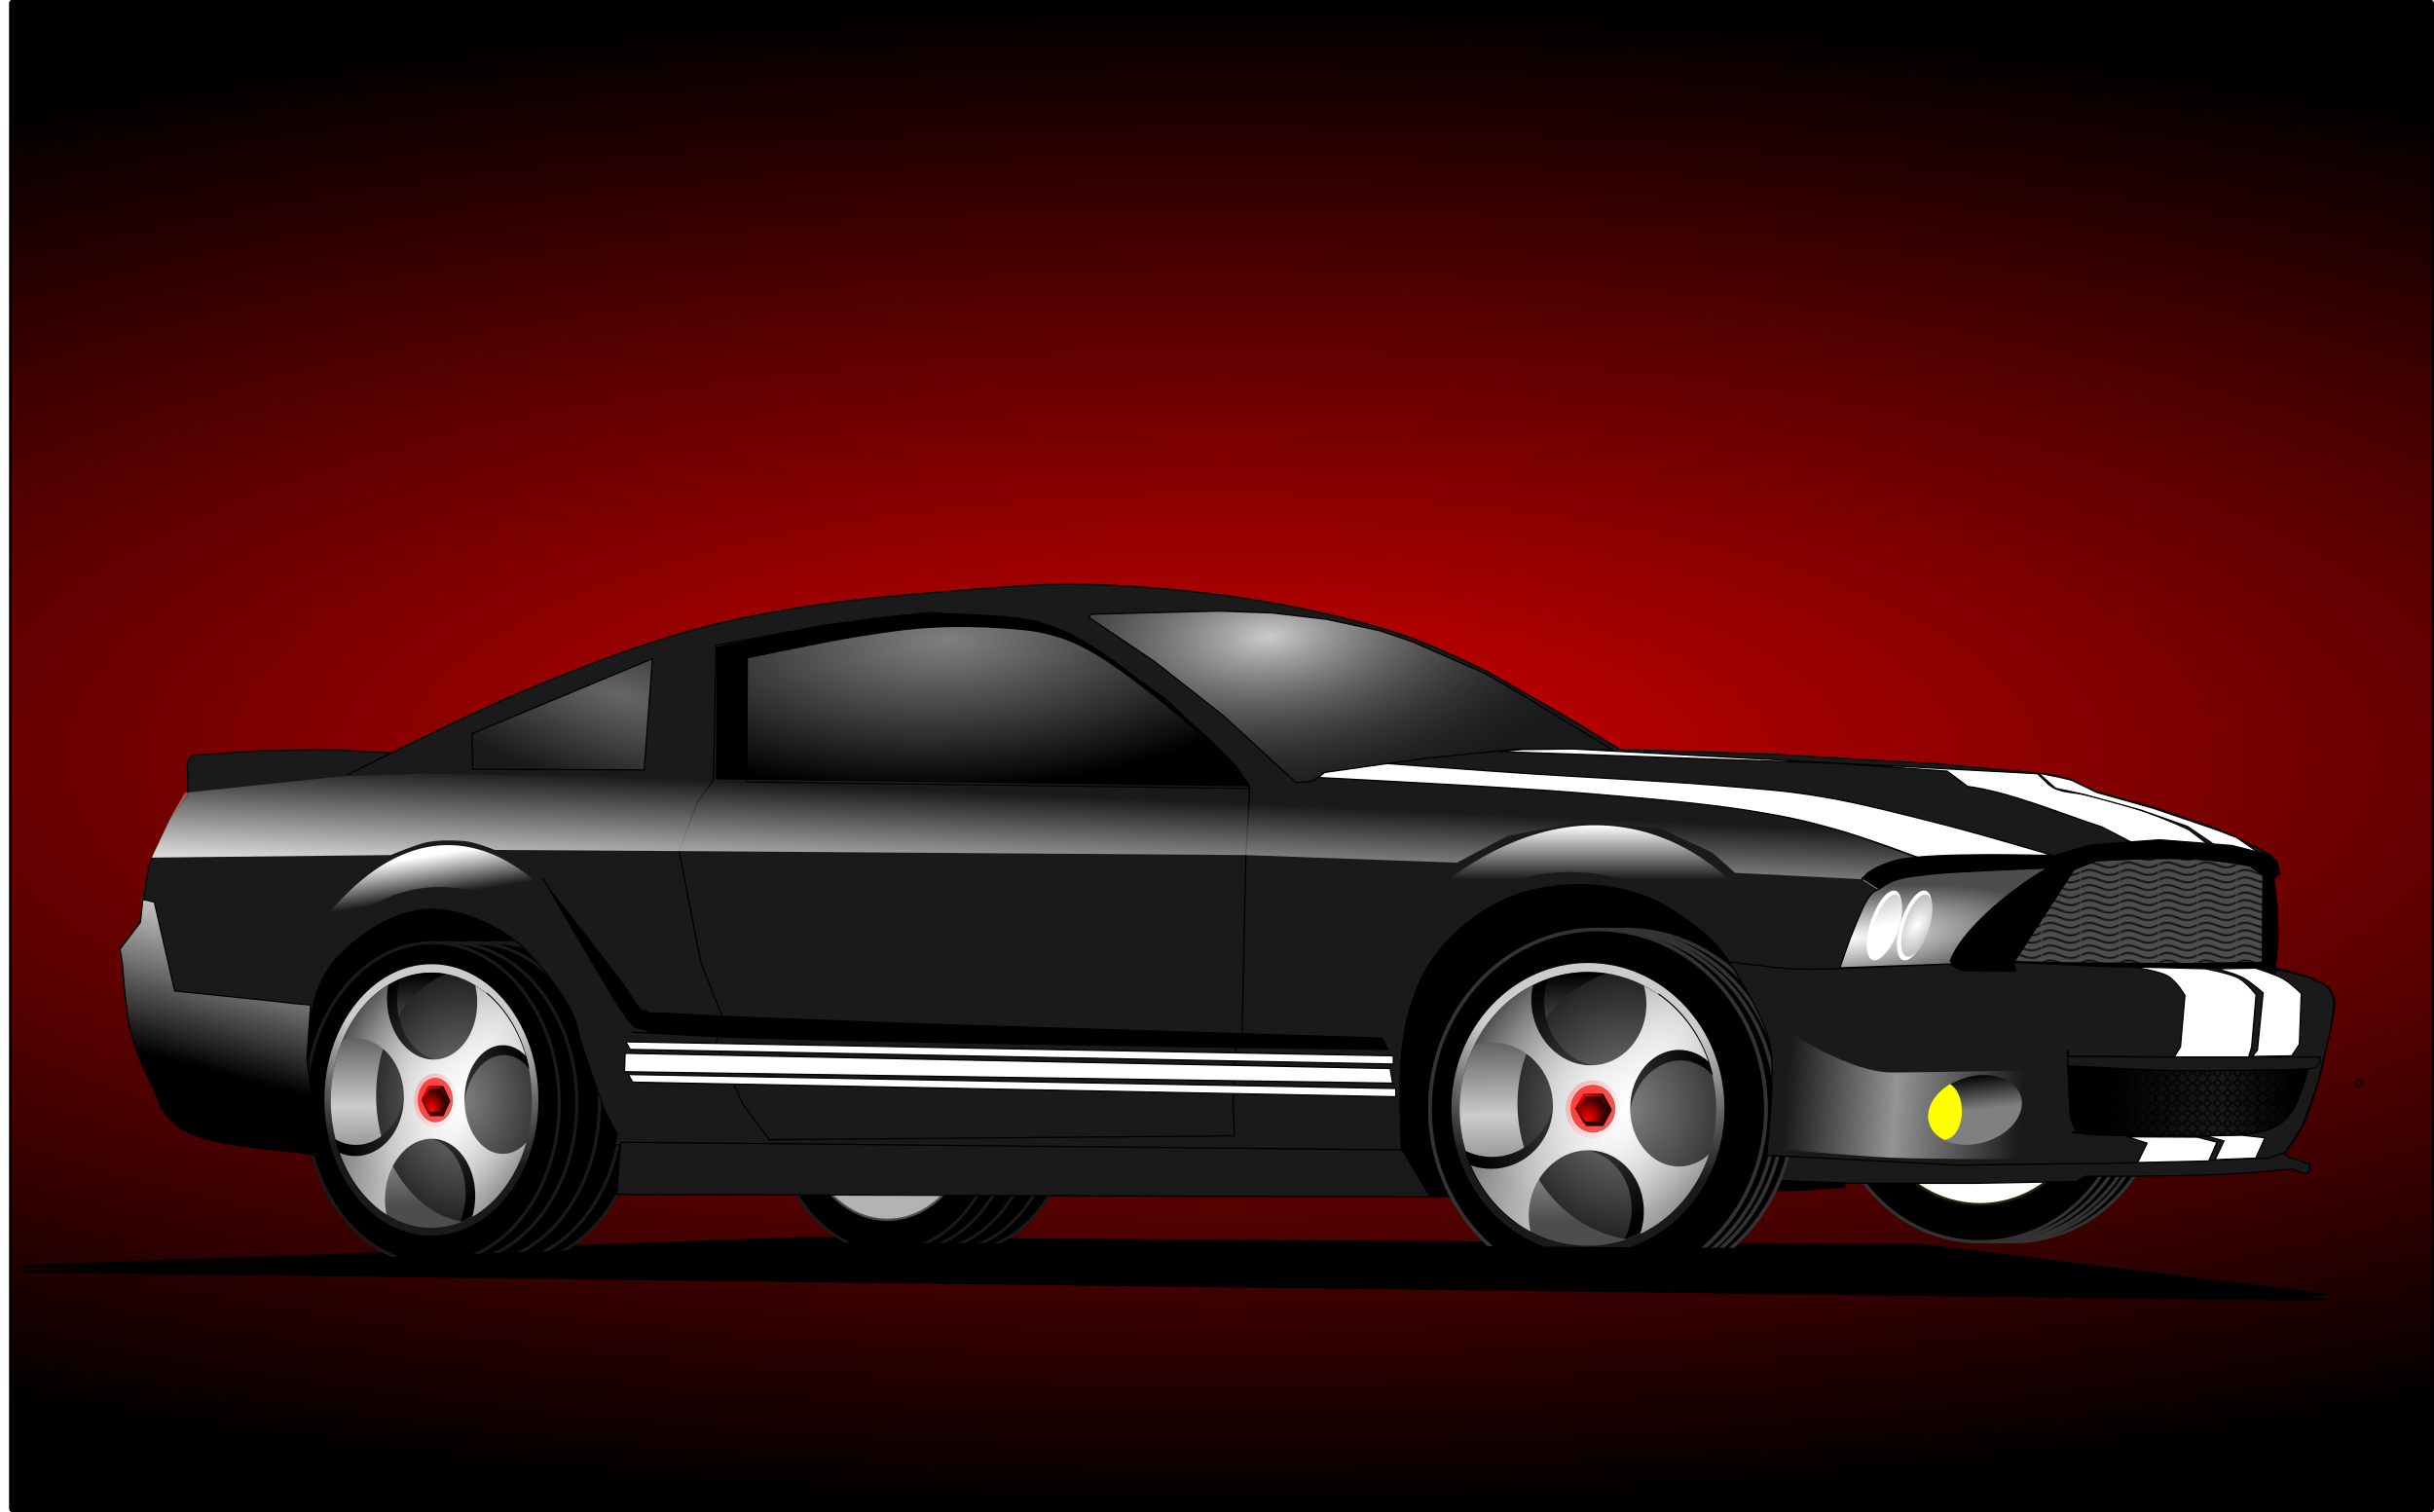
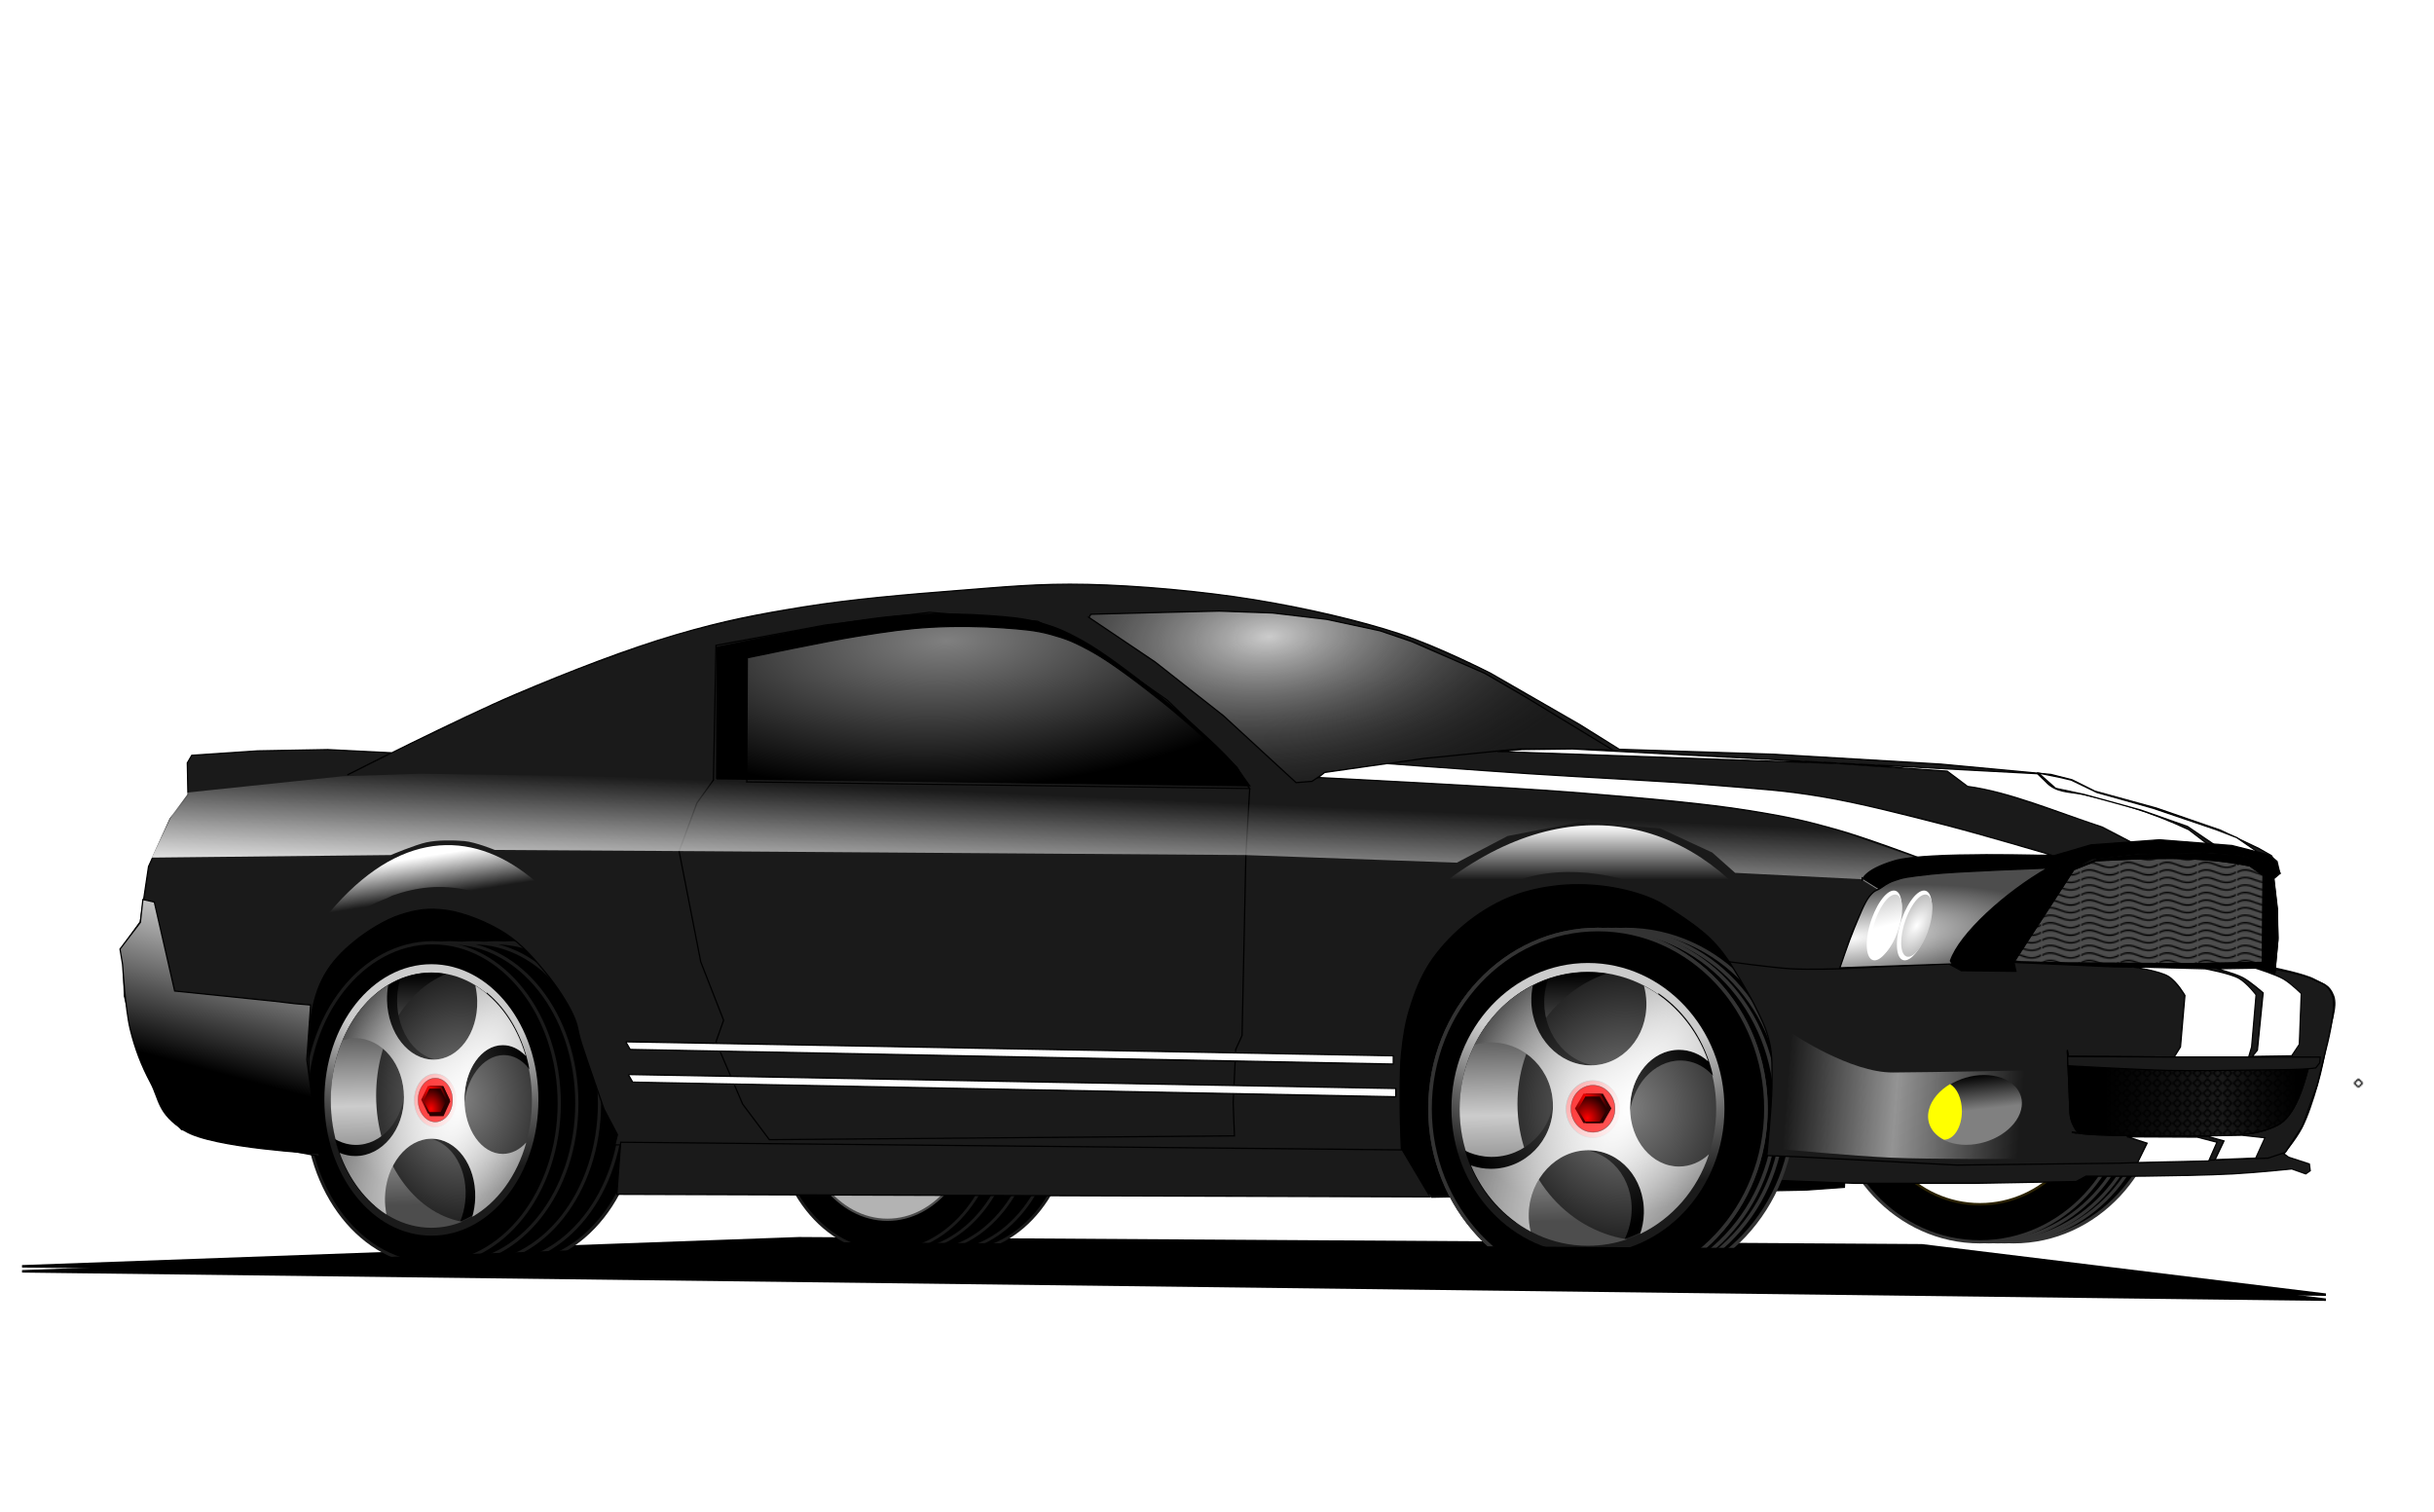
<svg xmlns="http://www.w3.org/2000/svg" version="1.1" viewBox="0 0 1934.9 1202">
  <defs>
    <pattern id="y" width="30.066" height="5.181" patternUnits="userSpaceOnUse">
      <path d="m7.597 0.061c-2.518-0.248-4.941 0.241-7.607 1.727v1.273c2.783-1.63 5.183-2.009 7.482-1.781 2.298 0.228 4.497 1.081 6.781 1.938 4.567 1.713 9.551 3.458 15.813-0.157l-4e-3 -1.273c-6.44 3.709-10.816 1.982-15.371 0.273-2.278-0.854-4.576-1.75-7.094-2z" />
    </pattern>
    <linearGradient id="x" x1="-173.75" x2="-169.71" y1="724.56" y2="631.64" gradientUnits="userSpaceOnUse">
      <stop stop-color="#fff" offset="0" />
      <stop stop-color="#fff" stop-opacity="0" offset="1" />
    </linearGradient>
    <linearGradient id="w" x1="665.44" x2="665.44" y1="663.1" y2="706.38" gradientTransform="translate(2,10)" gradientUnits="userSpaceOnUse">
      <stop stop-color="#fff" offset="0" />
      <stop stop-color="#fff" stop-opacity="0" offset="1" />
    </linearGradient>
    <linearGradient id="v" x1="-243.45" x2="-238.4" y1="694.77" y2="727.09" gradientUnits="userSpaceOnUse">
      <stop stop-color="#fff" offset="0" />
      <stop stop-color="#fff" stop-opacity="0" offset="1" />
    </linearGradient>
    <radialGradient id="m" cx="222.52" cy="584.36" r="963.86" gradientTransform="matrix(1.941 -4.5369e-6 0 .624 -63.286 253.71)" gradientUnits="userSpaceOnUse">
      <stop stop-color="#d40000" offset="0" />
      <stop offset="1" />
    </radialGradient>
    <filter id="i" x="-.009" y="-.68" width="1.018" height="2.361" color-interpolation-filters="sRGB">
      <feGaussianBlur stdDeviation="6.48" />
    </filter>
    <radialGradient id="l" cx="408.1" cy="425.13" r="208.84" gradientTransform="matrix(.048 .639 -1.313 .099 946.7 220.28)" gradientUnits="userSpaceOnUse">
      <stop stop-color="#ccc" offset="0" />
      <stop stop-color="#333" stop-opacity="0" offset="1" />
    </radialGradient>
    <radialGradient id="k" cx="-107.08" cy="560.02" r="72.221" gradientTransform="matrix(-.288 1.012 -2.923 -.832 1499.2 1143.9)" gradientUnits="userSpaceOnUse">
      <stop stop-color="#666" offset="0" />
      <stop stop-color="#666" stop-opacity="0" offset="1" />
    </radialGradient>
    <linearGradient id="s" x1="-385.71" x2="-345.98" y1="880.93" y2="731.64" gradientUnits="userSpaceOnUse">
      <stop offset="0" />
      <stop stop-color="#fff" offset="1" />
    </linearGradient>
    <linearGradient id="r" x1="867.92" x2="1055.6" y1="817.14" y2="817.14" gradientTransform="matrix(.999 0 0 .729 19.961 255.33)" gradientUnits="userSpaceOnUse">
      <stop stop-color="#fff" stop-opacity="0" offset="0" />
      <stop stop-color="#fff" stop-opacity=".533" offset=".465" />
      <stop stop-color="#fff" stop-opacity="0" offset="1" />
    </linearGradient>
    <linearGradient id="q" x1="980.05" x2="984.39" y1="872.05" y2="897.56" gradientUnits="userSpaceOnUse">
      <stop offset="0" />
      <stop stop-color="#808080" offset="1" />
    </linearGradient>
    <filter id="j" x="-.25" y="-.25" width="1.5" height="1.5" color-interpolation-filters="sRGB">
      <feGaussianBlur result="result8" stdDeviation="4" />
      <feComposite in="result8" in2="result8" operator="xor" result="result6" />
      <feDisplacementMap in="result6" in2="result6" result="result4" scale="80" />
      <feComposite in="result8" in2="result4" k1="3" operator="arithmetic" result="result2" />
      <feComposite in="result2" in2="result2" operator="in" result="fbSourceGraphic" />
    </filter>
    <radialGradient id="f" cx="-252.82" cy="797.92" r="93.631" gradientTransform="matrix(-.245 1.581 -2.699 -.419 1838.6 1525.5)" gradientUnits="userSpaceOnUse">
      <stop stop-color="#ccc" offset="0" />
      <stop stop-color="#ccc" offset=".432" />
      <stop stop-color="#666" offset=".725" />
      <stop stop-color="#1a1a1a" offset="1" />
    </radialGradient>
    <radialGradient id="e" cx="-207.67" cy="825.67" r="93.631" gradientTransform="matrix(-.005 1.121 -1.067 -.005 658.85 1130.3)" gradientUnits="userSpaceOnUse">
      <stop stop-color="#808080" offset="0" />
      <stop stop-color="#1a1a1a" offset="1" />
    </radialGradient>
    <linearGradient id="h" x1="1635.9" x2="1638.4" y1="937.2" y2="1134.2" gradientUnits="userSpaceOnUse">
      <stop offset="0" />
      <stop stop-color="#ccc" offset=".569" />
      <stop stop-color="#4d4d4d" offset="1" />
    </linearGradient>
    <radialGradient id="d" cx="680.55" cy="877.59" r="98.566" gradientTransform="matrix(.999 .046 -.048 1.046 42.842 -72.04)" gradientUnits="userSpaceOnUse">
      <stop stop-color="#4d4d4d" offset="0" />
      <stop offset="1" />
    </radialGradient>
    <radialGradient id="c" cx="1684.9" cy="1032.2" r="94.578" gradientTransform="matrix(1.207 .143 -.123 1.038 -222.03 -280.12)" gradientUnits="userSpaceOnUse">
      <stop stop-color="#ccc" offset="0" />
      <stop stop-color="#333" offset="1" />
    </radialGradient>
    <radialGradient id="b" cx="1708.6" cy="1041.1" r="141.87" gradientTransform="matrix(1.46 -2.357 .889 .55 -1711.2 4494.7)" gradientUnits="userSpaceOnUse">
      <stop stop-color="#fff" offset="0" />
      <stop stop-color="#fff" stop-opacity="0" offset="1" />
    </radialGradient>
    <radialGradient id="a" cx="1671.3" cy="1031.3" r="17.5" gradientTransform="matrix(-.318 1.539 -1.369 -.283 3614.9 -1246.7)" gradientUnits="userSpaceOnUse">
      <stop stop-color="#f00" offset="0" />
      <stop stop-color="#2b0000" offset="1" />
    </radialGradient>
    <radialGradient id="p" cx="866.69" cy="781.28" r="83.094" gradientTransform="matrix(1.939 -.2 .05 .48 -852.94 561.81)" gradientUnits="userSpaceOnUse">
      <stop stop-color="#fff" offset="0" />
      <stop stop-color="#4d4d4d" offset="1" />
    </radialGradient>
    <radialGradient id="o" cx="900.8" cy="758.91" r="10.354" gradientTransform="matrix(1.878 -.589 .059 2.684 -835.78 -747.61)" gradientUnits="userSpaceOnUse">
      <stop stop-color="#fff" offset="0" />
      <stop stop-color="#b3b3b3" offset="1" />
    </radialGradient>
    <pattern id="g" width="7.648" height="7.648" patternTransform="translate(1270.5 874.29)" patternUnits="userSpaceOnUse">
      <rect transform="rotate(-45)" x="-2.318" y="3.09" width="4.635" height="4.635" rx="0" ry="0" fill="none" stroke="#000" stroke-linecap="round" stroke-linejoin="bevel" stroke-width="1.093" />
    </pattern>
    <linearGradient id="u" x1="1072.3" x2="1225.3" y1="886.28" y2="886.28" gradientUnits="userSpaceOnUse">
      <stop offset="0" />
      <stop stop-color="#1a1a1a" offset=".597" />
      <stop offset="1" />
    </linearGradient>
    <radialGradient id="n" cx="137.38" cy="399.02" r="212.38" gradientTransform="matrix(.021 .556 -1.418 .055 714.88 428)" gradientUnits="userSpaceOnUse">
      <stop stop-color="#808080" offset="0" />
      <stop stop-color="#808080" stop-opacity="0" offset="1" />
    </radialGradient>
    <linearGradient id="t" x1="900.8" x2="893.98" y1="758.91" y2="734.16" gradientUnits="userSpaceOnUse">
      <stop stop-color="#fff" offset="0" />
      <stop stop-color="#ccc" offset="1" />
    </linearGradient>
  </defs>
  <g transform="translate(602.48 -17.076)">
-     <rect x="-594.29" y="18.076" width="1925.7" height="1200" rx="1.013" ry="1.89" fill="url(#m)" stroke="#000" stroke-linecap="round" stroke-linejoin="round" stroke-width="2" />
    <g transform="translate(-2)">
      <path transform="matrix(1.081 0 0 1.96 -88.749 -949.22)" d="m-457.14 1006.6 1694.2 11.5-297.1-20.02-825.71-2.86-571.43 11.38z" filter="url(#i)" stroke="#000" stroke-width="1px" />
      <g transform="matrix(.887 0 0 .887 370.73 95.957)" stroke-linecap="round" stroke-linejoin="round" stroke-width="2">
        <path transform="matrix(1.426 0 0 1.426 1063.9 -392.95)" d="m-154.87 893.77c0 55.165-41.92 99.884-93.631 99.884s-93.631-44.72-93.631-99.884c0-55.165 41.92-99.884 93.631-99.884s93.631 44.72 93.631 99.884z" stroke="#333" />
        <path transform="matrix(1.426 0 0 1.426 1055.9 -392.95)" d="m-154.87 893.77c0 55.165-41.92 99.884-93.631 99.884s-93.631-44.72-93.631-99.884c0-55.165 41.92-99.884 93.631-99.884s93.631 44.72 93.631 99.884z" stroke="#333" />
        <path transform="matrix(1.426 0 0 1.426 1049.9 -392.95)" d="m-154.87 893.77c0 55.165-41.92 99.884-93.631 99.884s-93.631-44.72-93.631-99.884c0-55.165 41.92-99.884 93.631-99.884s93.631 44.72 93.631 99.884z" stroke="#333" />
        <path transform="matrix(1.426 0 0 1.426 1041.9 -392.95)" d="m-154.87 893.77c0 55.165-41.92 99.884-93.631 99.884s-93.631-44.72-93.631-99.884c0-55.165 41.92-99.884 93.631-99.884s93.631 44.72 93.631 99.884z" stroke="#333" />
        <path transform="matrix(1.426 0 0 1.426 1033.9 -392.95)" d="m-154.87 893.77c0 55.165-41.92 99.884-93.631 99.884s-93.631-44.72-93.631-99.884c0-55.165 41.92-99.884 93.631-99.884s93.631 44.72 93.631 99.884z" stroke="#333" />
        <path transform="matrix(1.089 0 0 1.089 950.17 -91.734)" d="m-154.87 893.77c0 55.165-41.92 99.884-93.631 99.884s-93.631-44.72-93.631-99.884c0-55.165 41.92-99.884 93.631-99.884s93.631 44.72 93.631 99.884z" fill="#fff" stroke="#2b2200" />
      </g>
      <path d="m537.86 968.79 297.86-5.714 30-2.143 5.714-106.43-82.14-127.15-183.58-14.28-82.85 52.14-17.15 95.71-5.71 60.72 37.857 47.143z" stroke="#000" stroke-width="1px" />
      <path d="m-364.29 922.36 275.71 41.429 34.286-94.286-68.571-158.57-241.43-8.571-51.429 151.43 51.429 68.571z" stroke="#000" stroke-width="1px" />
      <g stroke-linecap="round" stroke-linejoin="round" stroke-width="2">
        <path transform="matrix(1.278 0 0 1.278 124.97 -248.06)" d="m-169.71 893.77c0 55.165-35.276 99.884-78.792 99.884s-78.792-44.72-78.792-99.884c0-55.165 35.276-99.884 78.792-99.884s78.792 44.72 78.792 99.884z" stroke="#1a1a1a" />
        <path transform="matrix(1.278 0 0 1.278 110.97 -248.06)" d="m-169.71 893.77c0 55.165-35.276 99.884-78.792 99.884s-78.792-44.72-78.792-99.884c0-55.165 35.276-99.884 78.792-99.884s78.792 44.72 78.792 99.884z" stroke="#1a1a1a" />
        <path transform="matrix(1.278 0 0 1.278 92.969 -248.06)" d="m-169.71 893.77c0 55.165-35.276 99.884-78.792 99.884s-78.792-44.72-78.792-99.884c0-55.165 35.276-99.884 78.792-99.884s78.792 44.72 78.792 99.884z" stroke="#1a1a1a" />
        <path transform="matrix(1.278 0 0 1.278 74.969 -248.06)" d="m-169.71 893.77c0 55.165-35.276 99.884-78.792 99.884s-78.792-44.72-78.792-99.884c0-55.165 35.276-99.884 78.792-99.884s78.792 44.72 78.792 99.884z" stroke="#1a1a1a" />
        <path transform="matrix(1.278 0 0 1.278 60.969 -248.06)" d="m-169.71 893.77c0 55.165-35.276 99.884-78.792 99.884s-78.792-44.72-78.792-99.884c0-55.165 35.276-99.884 78.792-99.884s78.792 44.72 78.792 99.884z" stroke="#1a1a1a" />
        <path transform="translate(-8)" d="m-169.71 893.77c0 55.165-35.276 99.884-78.792 99.884s-78.792-44.72-78.792-99.884c0-55.165 35.276-99.884 78.792-99.884s78.792 44.72 78.792 99.884z" fill="#b3b3b3" stroke="#4d4d4d" />
      </g>
      <g transform="matrix(.895 0 0 .895 334.53 97.422)" stroke-linecap="round" stroke-linejoin="round" stroke-width="2">
        <path transform="matrix(1.278 0 0 1.278 124.97 -248.06)" d="m-169.71 893.77c0 55.165-35.276 99.884-78.792 99.884s-78.792-44.72-78.792-99.884c0-55.165 35.276-99.884 78.792-99.884s78.792 44.72 78.792 99.884z" stroke="#1a1a1a" />
        <path transform="matrix(1.278 0 0 1.278 110.97 -248.06)" d="m-169.71 893.77c0 55.165-35.276 99.884-78.792 99.884s-78.792-44.72-78.792-99.884c0-55.165 35.276-99.884 78.792-99.884s78.792 44.72 78.792 99.884z" stroke="#1a1a1a" />
        <path transform="matrix(1.278 0 0 1.278 92.969 -248.06)" d="m-169.71 893.77c0 55.165-35.276 99.884-78.792 99.884s-78.792-44.72-78.792-99.884c0-55.165 35.276-99.884 78.792-99.884s78.792 44.72 78.792 99.884z" stroke="#1a1a1a" />
        <path transform="matrix(1.278 0 0 1.278 74.969 -248.06)" d="m-169.71 893.77c0 55.165-35.276 99.884-78.792 99.884s-78.792-44.72-78.792-99.884c0-55.165 35.276-99.884 78.792-99.884s78.792 44.72 78.792 99.884z" stroke="#1a1a1a" />
        <path transform="matrix(1.278 0 0 1.278 60.969 -248.06)" d="m-169.71 893.77c0 55.165-35.276 99.884-78.792 99.884s-78.792-44.72-78.792-99.884c0-55.165 35.276-99.884 78.792-99.884s78.792 44.72 78.792 99.884z" stroke="#1a1a1a" />
        <path transform="translate(-8)" d="m-169.71 893.77c0 55.165-35.276 99.884-78.792 99.884s-78.792-44.72-78.792-99.884c0-55.165 35.276-99.884 78.792-99.884s78.792 44.72 78.792 99.884z" fill="#b3b3b3" stroke="#4d4d4d" />
      </g>
      <path d="m-324.29 633.08s90.629-45.788 134.29-64.286c43.656-18.498 88.849-35.924 127.14-47.143 38.293-11.219 64.375-16.143 101.43-22.143 37.053-6 83.073-9.959 120.71-12.857 37.641-2.898 65.373-5.873 105-5 39.627 0.873 90.759 5.421 132.14 12.143 41.383 6.722 84.407 16.777 115.71 27.143 31.308 10.365 72.5 31.429 72.5 31.429l70.714 40.714 31.429 19.643 122.5 3.929 133.21 7.857 87.5 8.214 16.786 4.286 17.857 8.929 49.286 13.571 50.714 17.5 30.714 14.643 10 5.714 6.786 13.929-5 4.286 2.857 24.286 0.357 24.643-2.143 22.143s23.359 4.764 31.071 8.929 12.099 4.537 15.357 13.214c3.258 8.678-2.863 23.205-5 35s-4.456 24.022-7.857 35.714-7.771 25.218-12.5 34.286c-4.7 9.08-14.3 20.37-14.3 20.37l3.929 2.857 16.428 5.357 0.714 5.357-3.571 2.5-11.071-3.929s-27.319 2.864-46.786 3.929c-19.466 1.065-50.534 1.537-70 1.786-19.466 0.248-46.786 0-46.786 0l-7.857 4.286-79.643 1.429h-96.786l-66.071-2.5-2.857-8.929s3.287-46.404 3.214-62.857 0.41-24.206-2.143-35.714-8.072-22.192-12.857-32.5c-4.785-10.308-9.986-20.593-15.714-29.286-5.728-8.693-10.559-15.392-18.214-22.857-7.656-7.465-19.375-15.62-27.857-21.071-8.482-5.452-12.948-8.495-22.5-12.143-9.552-3.648-22.44-6.867-34.8-8.325s-26.163-1.629-38.891 0-24.845 4.456-36.871 9.596c-12.025 5.14-23.869 12.475-34.345 21.213-10.476 8.738-20.498 19.518-27.779 30.81-7.281 11.292-11.978 23.812-15.657 35.86-3.679 12.048-5.18 22.277-6.566 35.86-1.386 13.584-1.071 32.573-1.01 45.457s1.01 31.82 1.01 31.82l-267.19-1.515-251.53-3.03-36.365 0.505-70.206-1.01 2.02-8.081-10.607-20.203s-13.649-38.941-17.678-51.518c-4.029-12.576-2.552-13.974-7.071-23.739-4.519-9.764-12.73-22.43-21.718-33.335-8.988-10.905-19.019-22.762-32.325-31.315-13.306-8.552-32.198-16.201-46.467-18.183-14.269-1.982-23.813-0.479-36.365 3.535-12.553 4.014-26.752 12.968-36.871 21.213s-17.777 16.286-23.739 26.769c-5.961 10.483-8.908 21.696-11.112 34.85-2.203 13.155-1.916 25.192-1.01 43.437 0.906 18.245 8.081 65.66 8.081 65.66l-69.701-13.132-39.901-8.081-11.617-12.627-13.132-27.274-11.112-28.284-9.596-37.881-1.515-39.396 14.142-19.698 6.566-43.942 17.173-37.881 14.142-19.193-0.505-25.254 3.535-6.061 52.528-3.535 55.558-1.01 50.508 2.525-34.877 17.605z" fill="#1a1a1a" stroke="#000" stroke-width="1px" />
-       <path d="m-225.26 600.32 143.44-59.599-6.566 88.388-136.37-0.505-0.505-28.284z" fill="url(#k)" stroke="#000" stroke-width="1px" />
      <path d="m380.83 920.03-1.01-26.264 2.02-42.426 5.051-11.112 3.03-143.44 3.03-52.528-10.102-17.173-55.558-53.538-56.569-39.396-46.467-23.234-85.863-7.071-82.833 10.102-86.873 16.162-2.02 107.08-13.132 18.183-14.142 38.386 17.173 87.883 18.183 46.467-6.061 17.173 21.213 49.497 21.213 28.284 369.72-3.03z" fill="#1a1a1a" stroke="#000" stroke-width="1px" />
      <path d="m-30.81 636.18 0.505-104.55s67.044-14.077 92.934-18.183c25.89-4.106 41.709-6.422 62.124-7.576 20.416-1.154 43.333-0.713 60.104 0.505s27.595 2.035 40.406 5.556 19.991 6.258 35.86 15.152c15.869 8.894 39.401 26.888 57.074 40.911s38.443 32.74 48.992 42.931c10.55 10.191 15.657 16.668 15.657 16.668l10.102 14.142-423.76-5.556z" stroke="#000" stroke-width="1px" />
      <path d="m265.17 507.89 52.528 35.355 54.548 42.931 57.579 53.033 12.627-1.01 10.607-7.071 78.287-11.112 75.256-7.576 61.619 0.505 13.637 0.505-70.711-42.931-31.315-18.183-58.084-25.254-25.254-8.586-42.426-9.091-42.931-5.051-42.426-1.515-42.426 1.01-59.599 1.515-1.515 2.525z" fill="url(#l)" stroke="#000" stroke-width="1px" />
      <path d="m-207.08 692.75 168.7 1.01 427.29 3.03 168.7 6.061 40.406-21.213 57.579-11.112 63.64 5.051 41.416 19.193 18.183 16.162 100.01 5.051 13.132 8.081 14.142-7.071 29.294-5.051-7.071-11.112-72.731-25.254-93.944-19.193-114.15-11.112-117.18-7.071h-90.914l-51.518 4.041-653.57-10.102-62.629 2.02-125.26 13.132-12.122 21.213-14.142 30.305 189.97-2.02s19.449-8.168 28.244-10.081c8.794-1.913 21.369-1.822 30.284-1.03 8.915 0.791 24.244 7.071 24.244 7.071z" fill="url(#x)" />
-       <path d="m-169.02 715.01s49.893 86.27 62.264 105.06c12.371 18.786 11.264 12.196 21.213 16.162 9.949 3.967-53.589-1.315 37.376 4.041s551.12 11.051 551.12 11.051l-5.051-9.091-195.54-6s-133.17-3.853-193.95-6.061c-60.778-2.208-138.25-5.047-170.72-7.071-32.469-2.024-17.973 0.888-24.244-2.02-6.27-2.908-2.84 2.837-12.122-12.122-9.282-14.959-64.284-83.843-64.284-83.843l-6.061-10.102z" stroke="#000" stroke-width="1px" />
      <path d="m-486.89 732.14 9.091 2.02 16.162 70.711 78.792 8.081 17.173 2.02 12.122 1.01-3.03 43.437 10.102 74.751s-85.099-4.385-107.08-18.183c-21.977-13.798-20.008-24.791-27.274-38.386-7.266-13.595-12.3-26.681-16.162-42.426-3.862-15.746-6.061-51.518-6.061-51.518l-2.02-12.122 16.162-21.213 2.02-18.183z" fill="url(#s)" stroke="#000" stroke-width="1px" />
      <path d="m862.17 786.44 11.364-31.315 12.374-25.759 8.334-6.061 11.617-6.313 29.294-5.051 113.14-5.808 7.829-1.768 10.859-4.293 33.082-3.535 52.528-1.01 26.264 1.768 24.244 5.303 8.334 8.334-4.546 3.788 2.778 24.496 0.758 23.486-2.525 28.284-12.122-3.535-113.89-0.758-80.812-3.283 2.02 6.061-44.194-0.505-8.839-5.556-87.883 3.03z" stroke="#000" stroke-width="1px" />
      <path d="m-107.08 925.08-3.03 41.416 646.5 2.02-22.183-37.335-621.28-6.101z" fill="#1a1a1a" stroke="#000" stroke-width="1px" />
      <path d="m815.17 767.4c-54.55-92.06-154.97-129.01-259.61-54.55l-2.02 1.515-33.84 34.85 2.525-0.505c12.63-2.343 30.17-3.03 40.911-3.03l2.525-2.02c61.681-67.484 184.42-21.082 223.75 36.871l25.759-13.132z" fill="url(#w)" />
      <path d="m-383.86 812.96c103.91-204.29 233.12-132 290.92 41.416l-3.03-5.051c-21.79-36.574-46.158-58.677-60.609-90.914l-6.061-3.03c-50.559-33.005-85.718-40.653-126.27-26.264l-4.041 2.02c-42.658 15.927-86.658 57.405-85.863 82.832" fill="url(#v)" />
      <path d="m1043 852.35 2.02 49.245c1.657 7.366 3.312 12.157 6.17 15.662 4.308 5.54 11.566 11.691 27.92 10.538 43.788-0.846 116.78 1.721 132.33-7.259 22.003-10.768 31.099-40.089 32.578-63.135h-113.14l-87.378-0.505-0.505-4.546z" fill="#d40000" stroke="#000" stroke-width="1px" />
      <path d="m800.04 817 111.12 3.03 90.914 2.02h35.355l3.03 27.274-115.66-2.525-86.873-1.515-33.84-0.505 197.99 0.505v-19.193l-194.96-5.556-7.071-3.535z" stroke="#000" stroke-width="1px" />
      <g transform="translate(790.29 156.86)">
        <g transform="translate(-808,-140)">
          <path transform="matrix(1.426 0 0 1.426 1063.9 -392.95)" d="m-154.87 893.77c0 55.165-41.92 99.884-93.631 99.884s-93.631-44.72-93.631-99.884c0-55.165 41.92-99.884 93.631-99.884s93.631 44.72 93.631 99.884z" stroke="#333" stroke-linecap="round" stroke-linejoin="round" stroke-width="2" />
          <path transform="matrix(1.426 0 0 1.426 1055.9 -392.95)" d="m-154.87 893.77c0 55.165-41.92 99.884-93.631 99.884s-93.631-44.72-93.631-99.884c0-55.165 41.92-99.884 93.631-99.884s93.631 44.72 93.631 99.884z" stroke="#333" stroke-linecap="round" stroke-linejoin="round" stroke-width="2" />
          <path transform="matrix(1.426 0 0 1.426 1049.9 -392.95)" d="m-154.87 893.77c0 55.165-41.92 99.884-93.631 99.884s-93.631-44.72-93.631-99.884c0-55.165 41.92-99.884 93.631-99.884s93.631 44.72 93.631 99.884z" stroke="#333" stroke-linecap="round" stroke-linejoin="round" stroke-width="2" />
          <path transform="matrix(1.426 0 0 1.426 1041.9 -392.95)" d="m-154.87 893.77c0 55.165-41.92 99.884-93.631 99.884s-93.631-44.72-93.631-99.884c0-55.165 41.92-99.884 93.631-99.884s93.631 44.72 93.631 99.884z" stroke="#333" stroke-linecap="round" stroke-linejoin="round" stroke-width="2" />
          <path transform="matrix(1.426 0 0 1.426 1041.9 -392.95)" d="m-154.87 893.77c0 55.165-41.92 99.884-93.631 99.884s-93.631-44.72-93.631-99.884c0-55.165 41.92-99.884 93.631-99.884s93.631 44.72 93.631 99.884z" stroke="#333" stroke-linecap="round" stroke-linejoin="round" stroke-width="2" />
          <path transform="matrix(1.159 0 0 1.159 967.58 -154.37)" d="m-154.87 893.77c0 55.165-41.92 99.884-93.631 99.884s-93.631-44.72-93.631-99.884c0-55.165 41.92-99.884 93.631-99.884s93.631 44.72 93.631 99.884z" fill="url(#f)" />
          <path transform="matrix(1.089 0 0 1.089 950.17 -91.734)" d="m-154.87 893.77c0 55.165-41.92 99.884-93.631 99.884s-93.631-44.72-93.631-99.884c0-55.165 41.92-99.884 93.631-99.884s93.631 44.72 93.631 99.884z" fill="url(#e)" />
          <path transform="translate(-994.29 -162.86)" d="m1673.8 935.84c-56.324 0-101.97 48.695-101.97 108.78 0 60.086 45.645 108.78 101.97 108.78 10.862 0 21.338-1.801 31.156-5.156-49.284-7.671-87.125-52.921-87.125-107.62 0-48.498 29.753-89.582 70.844-103.62-4.855-0.757-9.823-1.156-14.875-1.156z" fill="url(#h)" />
          <path d="m647.89 778.61c-20.87 7.583-39.008 22.179-51.682 41.38 4.27-0.657 8.696-0.775 13.186-0.232 27.001 3.263 46.164 28.237 42.835 55.792-3.33 27.555-27.891 47.245-54.892 43.982-5.538-0.669-10.742-2.28-15.496-4.611 6.884 23.775 21.362 44.243 40.796 57.812-0.536-4.632-0.483-9.468 0.259-14.385 4.147-27.476 27.828-47.284 52.91-44.253s42.045 27.751 37.898 55.227c-0.851 5.638-2.53 10.95-4.87 15.811 26.706-8.994 49.234-29.364 61.857-56.298-7.264 5.253-15.899 7.868-24.806 6.792-21.331-2.578-36.101-25.293-33.027-50.735 3.075-25.442 22.831-43.985 44.162-41.407 8.636 1.044 16.21 5.385 21.952 11.876-5.936-27.219-21.664-50.779-43.495-65.693 0.62 4.245 0.774 8.637 0.368 13.108-2.517 27.673-24.881 47.64-49.963 44.609s-43.363-27.91-40.845-55.583c0.422-4.637 1.397-9.058 2.853-13.19z" fill="url(#d)" />
          <path transform="translate(-994.29 -162.86)" d="m1630.1 946.28c-19.81 10.032-36.065 26.699-46.344 47.281 4.16-1.165 8.54-1.812 13.062-1.812 27.197 0 49.219 22.495 49.219 50.25s-22.022 50.25-49.219 50.25c-5.578 0-10.938-0.975-15.938-2.719 9.687 22.777 26.515 41.361 47.438 52.5-1.087-4.535-1.616-9.342-1.469-14.312 0.821-27.775 21.954-50.281 47.219-50.281 25.264 0 45.071 22.506 44.25 50.281-0.169 5.7-1.198 11.174-2.938 16.281 25.434-12.133 45.355-35.058 54.656-63.312-6.582 6.087-14.84 9.719-23.812 9.719-21.486 0-38.875-20.78-38.875-46.406 0-25.627 17.389-46.406 38.875-46.406 8.699 0 16.739 3.401 23.219 9.156-9.159-26.31-27.6-47.813-51.062-60 1.125 4.139 1.805 8.482 1.938 12.969 0.821 27.775-18.986 50.281-44.25 50.281s-46.398-22.506-47.219-50.281c-0.138-4.654 0.3-9.16 1.25-13.438z" fill="url(#c)" />
          <path transform="matrix(.227 0 0 .227 739.87 679.03)" d="m-154.87 893.77c0 55.165-41.92 99.884-93.631 99.884s-93.631-44.72-93.631-99.884c0-55.165 41.92-99.884 93.631-99.884s93.631 44.72 93.631 99.884z" fill="#f00" stroke="#333" stroke-linecap="round" stroke-linejoin="round" stroke-width="2" />
          <path transform="translate(-994.29 -162.86)" d="m1630.1 946.28c-19.81 10.032-36.065 26.699-46.344 47.281 4.16-1.165 8.54-1.812 13.062-1.812 27.197 0 49.219 22.495 49.219 50.25s-22.022 50.25-49.219 50.25c-5.578 0-10.938-0.975-15.938-2.719 9.687 22.777 26.515 41.361 47.438 52.5-1.087-4.535-1.616-9.342-1.469-14.312 0.821-27.775 21.954-50.281 47.219-50.281 25.264 0 45.071 22.506 44.25 50.281-0.169 5.7-1.198 11.174-2.938 16.281 25.434-12.133 45.355-35.058 54.656-63.312-6.582 6.087-14.84 9.719-23.812 9.719-21.486 0-38.875-20.78-38.875-46.406 0-25.627 17.389-46.406 38.875-46.406 8.699 0 16.739 3.401 23.219 9.156-9.159-26.31-27.6-47.813-51.062-60 1.125 4.139 1.805 8.482 1.938 12.969 0.821 27.775-18.986 50.281-44.25 50.281s-46.398-22.506-47.219-50.281c-0.138-4.654 0.3-9.16 1.25-13.438z" fill="url(#b)" filter="url(#j)" />
          <path transform="matrix(.187 0 0 .187 730.02 714.47)" d="m-154.87 893.77c0 55.165-41.92 99.884-93.631 99.884s-93.631-44.72-93.631-99.884c0-55.165 41.92-99.884 93.631-99.884s93.631 44.72 93.631 99.884z" fill="#f00" opacity=".659" stroke="#333" stroke-linecap="round" stroke-linejoin="round" stroke-width="2" />
-           <path transform="matrix(.786 0 0 .838 -633.75 7.274)" d="m1686.5 1059.8h-17.5l-8.75-15.156 8.75-15.156h17.5l8.75 15.156-8.75 15.156z" fill="#2b0000" />
          <path transform="matrix(.771 0 0 .771 -608.8 75.91)" d="m1686.5 1059.8h-17.5l-8.75-15.156 8.75-15.156h17.5l8.75 15.156-8.75 15.156z" fill="#2b0000" />
          <path transform="matrix(.771 0 0 .771 -610.8 75.91)" d="m1686.5 1059.8h-17.5l-8.75-15.156 8.75-15.156h17.5l8.75 15.156-8.75 15.156z" fill="url(#a)" />
          <path transform="matrix(.657 0 0 -.657 -419.06 1568.2)" d="m1686.5 1059.8h-17.5l-8.75-15.156 8.75-15.156h17.5l8.75 15.156-8.75 15.156z" fill="url(#a)" />
        </g>
      </g>
      <path d="m774.28 781.64s34.316 4.726 48.992 5.556c14.676 0.829 38.891 0 38.891 0l86.368-4.041 10.102 5.556 43.437 0.505-1.515-7.071 79.297 3.535 81.822 1.01 35.86 1.01 10.102 4.546 1.01-4.546s22.318 4.189 29.8 8.081c7.481 3.893 11.266 2.881 15.152 12.627 3.886 9.745-5.051 42.931-5.051 42.931l-7.071 28.284-11.617 32.325-13.637 21.213-13.637 4.546-118.19 4.041-129.3 1.515-125.26-6.566-25.759-1.01s3.907-39.446 4.041-54.548c0.133-15.102 0.471-24.789-2.02-35.86-2.491-11.071-6.879-19.13-12.122-29.8-5.243-10.669-19.698-33.84-19.698-33.84z" fill="#1a1a1a" stroke="#000" stroke-width="1px" />
      <path d="m1000.6 781.64 47.477-73.236 17.678-7.071c40.321-2.024 80.597-4.415 122.23 4.041l10.607 7.576-0.505 69.195-56.063 1.01-98.49-0.505-42.932-1.01z" fill="#4d4d4d" stroke="#000" stroke-width="1px" />
      <path d="m1000.6 781.64 47.477-73.236 17.678-7.071c40.321-2.024 80.597-4.415 122.23 4.041l10.607 7.576-0.505 69.195-56.063 1.01-98.49-0.505-42.932-1.01z" fill="url(#y)" stroke="#000" stroke-width="1px" />
      <path transform="matrix(.999 .041 -.078 .997 0 0)" d="m888.46 805.05s48.067 28.922 81.74 27.316 102.79-5.802 102.79-5.802c17.43 12.917 7.606-0.368 7.606 0.394l-5.895 68.728c0 0.762-0.557 1.375-1.249 1.375 0 0-68.526 3.142-99.378 3.064-30.853-0.078-85.619-3.064-85.619-3.064-0.692 0-1.249-0.613-1.249-1.375v-89.261c0-0.762 0.557-1.375 1.249-1.375z" fill="url(#r)" />
      <path transform="matrix(1.644 0 -.28 1.088 -397.41 -77.129)" d="m1006.6 897.56c0 14.087-9.95 25.506-22.223 25.506-12.274 0-22.223-11.42-22.223-25.506 0-14.087 9.95-25.506 22.223-25.506 12.274 0 22.223 11.42 22.223 25.506z" fill="url(#q)" />
      <path d="m1094.5 785.68s21.741 3.187 28.789 7.576c7.048 4.39 13.132 15.152 13.132 15.152l-3.535 40.911-5.051 8.081 59.094 0.505 2.525-8.586 3.536-41.416s-6.88-9.252-13.637-13.132c-6.758-3.88-26.769-7.576-26.769-7.576l-58.084-1.515z" fill="#fff" stroke="#000" stroke-width="1px" />
      <path d="m1190 856.9 4.041-5.051 4.546-45.457s-9.961-8.844-16.162-12.122c-6.201-3.278-20.708-7.071-20.708-7.071l30.81-0.505s16.159 5.048 22.223 8.586c6.064 3.538 14.142 11.617 14.142 11.617l-1.515 40.406-6.061 9.091-31.315 0.505z" fill="#fff" stroke="#000" stroke-width="1px" />
      <path d="m949.66 878.88c-8.395 5.06-14.666 12.245-16.719 20.219-2.632 10.223 2.337 19.157 11.938 23.969 0.042 6e-4 0.083 0 0.125 0 7.811 0 14.125-10.166 14.125-22.719 0-9.933-3.944-18.377-9.469-21.469z" fill="#ff0" />
      <path d="m1043 852.34 2.031 49.25c0.311 7.544 4.682 13.806 6.188 15.656 1.505 1.851-10.944-1.626 0.469 0.594 11.413 2.22 58.146 2.267 89.563 2.312 24.882 0.036 49.416 1.13 68.469-8.406 14.121-7.068 21.349-30.587 27-54.344h-105.81l-87.375-0.5-0.531-4.562z" fill="url(#u)" stroke="#000" stroke-width="1px" />
      <path d="m1043 852.34 2.031 49.25c0.311 7.544 4.682 13.806 6.188 15.656 1.505 1.851-10.944-1.626 0.469 0.594 11.413 2.22 58.146 2.267 89.563 2.312 24.882 0.036 49.416 1.13 68.469-8.406 14.121-7.068 21.349-30.587 27-54.344h-105.81l-87.375-0.5-0.531-4.562z" fill="url(#g)" stroke="#000" stroke-width="1px" />
      <path d="m1043 853.5 0.438 10.812s56.184 3.185 80.062 3.688c23.879 0.502 45.604-0.059 63.156-0.25 17.552-0.191 33.196-0.285 42.156-0.75 8.96-0.465 11.625-1 11.625-1l3.125-4c0.164-1.558 0.309-3.083 0.406-4.594h-113.12l-87.375-0.5-0.406-3.406h-0.063z" fill="#1a1a1a" stroke="#000" stroke-width="1px" />
      <path d="m1090.7 920.79 15.657 5.051-7.576 15.405 56.569-1.263 6.566-14.9-15.657-4.041-55.558-0.253z" fill="#fff" stroke="#000" stroke-width="1px" />
      <path d="m1160.4 938.97 7.071-14.9-14.395-4.041 28.789-0.505 18.183 2.02-7.324 16.162-32.325 1.263z" fill="#fff" stroke="#000" stroke-width="1px" />
      <path d="m-103.04 845.26 610.13 11.112v6.566l-606.6-11.617-3.535-6.061z" fill="#fff" stroke="#000" stroke-width="1px" />
      <path d="m-101.04 871.26 610.13 11.112v6.566l-606.6-11.617-3.535-6.061z" fill="#fff" stroke="#000" stroke-width="1px" />
-       <path d="m504.57 866.49 2.02 11.617-610.64-9.091 0.505-14.647 608.11 12.122z" fill="#fff" stroke="#000" stroke-width="1px" />
      <path d="m447.5 635.17s150.01 7.473 207.08 12.122c57.066 4.649 101.23 8.666 135.36 14.142 34.134 5.476 46.764 8.746 69.701 15.152 22.936 6.406 67.68 23.234 67.68 23.234l103.04-3.03s-55.391-16.455-85.863-24.244c-30.472-7.788-66.425-17.124-96.975-22.223-30.549-5.099-47.15-5.842-85.863-9.091-38.713-3.249-103.21-6.203-146.47-9.091-43.267-2.888-113.14-8.081-113.14-8.081l-49.497 7.071-5.051 4.041z" fill="#fff" stroke="#000" stroke-width="1px" />
      <path d="m1098 693.25-3.03-6.061-24.244-12.627c-36.02-11.758-73.487-27.858-107.08-32.325l-16.162-12.122-86.368-6.061-271.23-9.596 19.698-1.515 39.901-0.505 369.72 19.698 6.468 6.187c8.008 8.939 18.493 8.055 29.454 10.21 26.22 5.975 53.309 13.514 84.286 28.05l15.152 11.617 0.505 4.546-57.074 0.505z" fill="#fff" stroke="#000" stroke-width="1px" />
      <path d="m1159.9 694.52-1.01-6.566-20.456-13.89-37.376-13.132-44.952-12.374-22.476-4.798-13.637-12.122 16.415 3.283 9.597 2.273 20.456 9.849 44.952 12.627 49.75 16.92 16.415 6.313 15.405 10.607-0.505 6.061-11.869-2.778-20.708-2.273z" fill="#fff" stroke="#000" stroke-width="1px" />
      <path d="m879.84 716.99s0.68-8.2 25.759-15.657c25.079-7.457 126.77-4.041 126.77-4.041l29.294-8.586 54.548-4.041 57.579 4.546 29.8 7.576 6.061 5.051 2.02 8.586-7.071-7.576-23.739-6.061-25.254-2.02-57.074 1.01-35.86 4.041-12.122 6.061-115.16 5.556s-21.333 3.242-28.284 5.556c-6.952 2.314-13.637 6.566-13.637 6.566l-13.637-8.586v2.02z" stroke="#000" stroke-width="1px" />
      <path d="m1027.3 707.19s-71.971 2.491-92.188 4.75-22.552 2.711-29.312 5.062c-6.76 2.352-8.28 4.219-11.594 6.312-3.313 2.093-4.193 1.086-8.344 6.062-4.151 4.976-8.375 16.243-12.375 25.75-4 9.507-11.375 31.312-11.375 31.312l87.906-3.031 2.219 1.406-2.24-3.88c7.176-21.457 43.851-54.648 77.344-73.75z" fill="url(#p)" stroke="#000" stroke-width="1px" />
      <g transform="translate(502.29 634.86)">
        <g transform="translate(-808,-140)">
          <g transform="matrix(.784 0 0 .932 -484.62 -424.96)">
            <path transform="matrix(1.159 0 0 1.159 967.58 -154.37)" d="m-154.87 893.77c0 55.165-41.92 99.884-93.631 99.884s-93.631-44.72-93.631-99.884c0-55.165 41.92-99.884 93.631-99.884s93.631 44.72 93.631 99.884z" fill="url(#f)" />
            <path transform="matrix(1.089 0 0 1.089 950.17 -91.734)" d="m-154.87 893.77c0 55.165-41.92 99.884-93.631 99.884s-93.631-44.72-93.631-99.884c0-55.165 41.92-99.884 93.631-99.884s93.631 44.72 93.631 99.884z" fill="url(#e)" />
            <path transform="translate(-994.29 -162.86)" d="m1673.8 935.84c-56.324 0-101.97 48.695-101.97 108.78 0 60.086 45.645 108.78 101.97 108.78 10.862 0 21.338-1.801 31.156-5.156-49.284-7.671-87.125-52.921-87.125-107.62 0-48.498 29.753-89.582 70.844-103.62-4.855-0.757-9.823-1.156-14.875-1.156z" fill="url(#h)" />
            <path d="m647.89 778.61c-20.87 7.583-39.008 22.179-51.682 41.38 4.27-0.657 8.696-0.775 13.186-0.232 27.001 3.263 46.164 28.237 42.835 55.792-3.33 27.555-27.891 47.245-54.892 43.982-5.538-0.669-10.742-2.28-15.496-4.611 6.884 23.775 21.362 44.243 40.796 57.812-0.536-4.632-0.483-9.468 0.259-14.385 4.147-27.476 27.828-47.284 52.91-44.253s42.045 27.751 37.898 55.227c-0.851 5.638-2.53 10.95-4.87 15.811 26.706-8.994 49.234-29.364 61.857-56.298-7.264 5.253-15.899 7.868-24.806 6.792-21.331-2.578-36.101-25.293-33.027-50.735 3.075-25.442 22.831-43.985 44.162-41.407 8.636 1.044 16.21 5.385 21.952 11.876-5.936-27.219-21.664-50.779-43.495-65.693 0.62 4.245 0.774 8.637 0.368 13.108-2.517 27.673-24.881 47.64-49.963 44.609s-43.363-27.91-40.845-55.583c0.422-4.637 1.397-9.058 2.853-13.19z" fill="url(#d)" />
            <path transform="translate(-994.29 -162.86)" d="m1630.1 946.28c-19.81 10.032-36.065 26.699-46.344 47.281 4.16-1.165 8.54-1.812 13.062-1.812 27.197 0 49.219 22.495 49.219 50.25s-22.022 50.25-49.219 50.25c-5.578 0-10.938-0.975-15.938-2.719 9.687 22.777 26.515 41.361 47.438 52.5-1.087-4.535-1.616-9.342-1.469-14.312 0.821-27.775 21.954-50.281 47.219-50.281 25.264 0 45.071 22.506 44.25 50.281-0.169 5.7-1.198 11.174-2.938 16.281 25.434-12.133 45.355-35.058 54.656-63.312-6.582 6.087-14.84 9.719-23.812 9.719-21.486 0-38.875-20.78-38.875-46.406 0-25.627 17.389-46.406 38.875-46.406 8.699 0 16.739 3.401 23.219 9.156-9.159-26.31-27.6-47.813-51.062-60 1.125 4.139 1.805 8.482 1.938 12.969 0.821 27.775-18.986 50.281-44.25 50.281s-46.398-22.506-47.219-50.281c-0.138-4.654 0.3-9.16 1.25-13.438z" fill="url(#c)" />
            <path transform="matrix(.227 0 0 .227 739.87 679.03)" d="m-154.87 893.77c0 55.165-41.92 99.884-93.631 99.884s-93.631-44.72-93.631-99.884c0-55.165 41.92-99.884 93.631-99.884s93.631 44.72 93.631 99.884z" fill="#f00" stroke="#333" stroke-linecap="round" stroke-linejoin="round" stroke-width="2" />
            <path transform="translate(-994.29 -162.86)" d="m1630.1 946.28c-19.81 10.032-36.065 26.699-46.344 47.281 4.16-1.165 8.54-1.812 13.062-1.812 27.197 0 49.219 22.495 49.219 50.25s-22.022 50.25-49.219 50.25c-5.578 0-10.938-0.975-15.938-2.719 9.687 22.777 26.515 41.361 47.438 52.5-1.087-4.535-1.616-9.342-1.469-14.312 0.821-27.775 21.954-50.281 47.219-50.281 25.264 0 45.071 22.506 44.25 50.281-0.169 5.7-1.198 11.174-2.938 16.281 25.434-12.133 45.355-35.058 54.656-63.312-6.582 6.087-14.84 9.719-23.812 9.719-21.486 0-38.875-20.78-38.875-46.406 0-25.627 17.389-46.406 38.875-46.406 8.699 0 16.739 3.401 23.219 9.156-9.159-26.31-27.6-47.813-51.062-60 1.125 4.139 1.805 8.482 1.938 12.969 0.821 27.775-18.986 50.281-44.25 50.281s-46.398-22.506-47.219-50.281c-0.138-4.654 0.3-9.16 1.25-13.438z" fill="url(#b)" filter="url(#j)" />
            <path transform="matrix(.187 0 0 .187 730.02 714.47)" d="m-154.87 893.77c0 55.165-41.92 99.884-93.631 99.884s-93.631-44.72-93.631-99.884c0-55.165 41.92-99.884 93.631-99.884s93.631 44.72 93.631 99.884z" fill="#f00" opacity=".659" stroke="#333" stroke-linecap="round" stroke-linejoin="round" stroke-width="2" />
            <path transform="matrix(.786 0 0 .838 -633.75 7.274)" d="m1686.5 1059.8h-17.5l-8.75-15.156 8.75-15.156h17.5l8.75 15.156-8.75 15.156z" fill="#2b0000" />
-             <path transform="matrix(.771 0 0 .771 -608.8 75.91)" d="m1686.5 1059.8h-17.5l-8.75-15.156 8.75-15.156h17.5l8.75 15.156-8.75 15.156z" fill="#2b0000" />
+             <path transform="matrix(.771 0 0 .771 -608.8 75.91)" d="m1686.5 1059.8h-17.5l-8.75-15.156 8.75-15.156h17.5l8.75 15.156-8.75 15.156" fill="#2b0000" />
            <path transform="matrix(.771 0 0 .771 -610.8 75.91)" d="m1686.5 1059.8h-17.5l-8.75-15.156 8.75-15.156h17.5l8.75 15.156-8.75 15.156z" fill="url(#a)" />
            <path transform="matrix(.657 0 0 -.657 -419.06 1568.2)" d="m1686.5 1059.8h-17.5l-8.75-15.156 8.75-15.156h17.5l8.75 15.156-8.75 15.156z" fill="url(#a)" />
          </g>
        </g>
      </g>
      <path transform="matrix(1.081 0 0 1.96 -88.749 -945.22)" d="m-457.14 1006.6 1694.2 11.5-297.1-20.02-825.71-2.86-571.43 11.38z" filter="url(#i)" stroke="#000" stroke-width="1px" />
      <path transform="matrix(1.121 0 -.309 1.121 122.06 -97.994)" d="m911.16 758.91c0 13.668-4.636 24.749-10.354 24.749-5.718 0-10.354-11.08-10.354-24.749 0-13.668 4.636-24.749 10.354-24.749 5.718 0 10.354 11.08 10.354 24.749z" fill="#fff" />
      <path transform="matrix(1 0 -.276 1 207.91 -6)" d="m911.16 758.91c0 13.668-4.636 24.749-10.354 24.749-5.718 0-10.354-11.08-10.354-24.749 0-13.668 4.636-24.749 10.354-24.749 5.718 0 10.354 11.08 10.354 24.749z" fill="url(#t)" />
      <path transform="matrix(1.121 0 -.309 1.121 146.06 -97.994)" d="m911.16 758.91c0 13.668-4.636 24.749-10.354 24.749-5.718 0-10.354-11.08-10.354-24.749 0-13.668 4.636-24.749 10.354-24.749 5.718 0 10.354 11.08 10.354 24.749z" fill="#fff" />
      <path transform="matrix(1 0 -.276 1 231.91 -6)" d="m911.16 758.91c0 13.668-4.636 24.749-10.354 24.749-5.718 0-10.354-11.08-10.354-24.749 0-13.668 4.636-24.749 10.354-24.749 5.718 0 10.354 11.08 10.354 24.749z" fill="url(#o)" />
      <rect x="1270.5" y="874.29" width="7.648" height="7.648" fill="url(#g)" />
      <path d="m-6.838 638.64 0.477-98.643s63.256-13.281 87.683-17.155 39.352-6.059 58.614-7.148c19.262-1.089 40.884-0.673 56.708 0.477s26.036 1.92 38.123 5.242 18.861 5.904 33.834 14.296c14.973 8.392 37.174 25.369 53.849 38.6 16.675 13.23 36.271 30.891 46.224 40.506 9.954 9.615 14.773 15.726 14.773 15.726l9.531 13.343-399.82-5.242z" fill="url(#n)" stroke="#000" stroke-width=".944px" />
    </g>
  </g>
</svg>